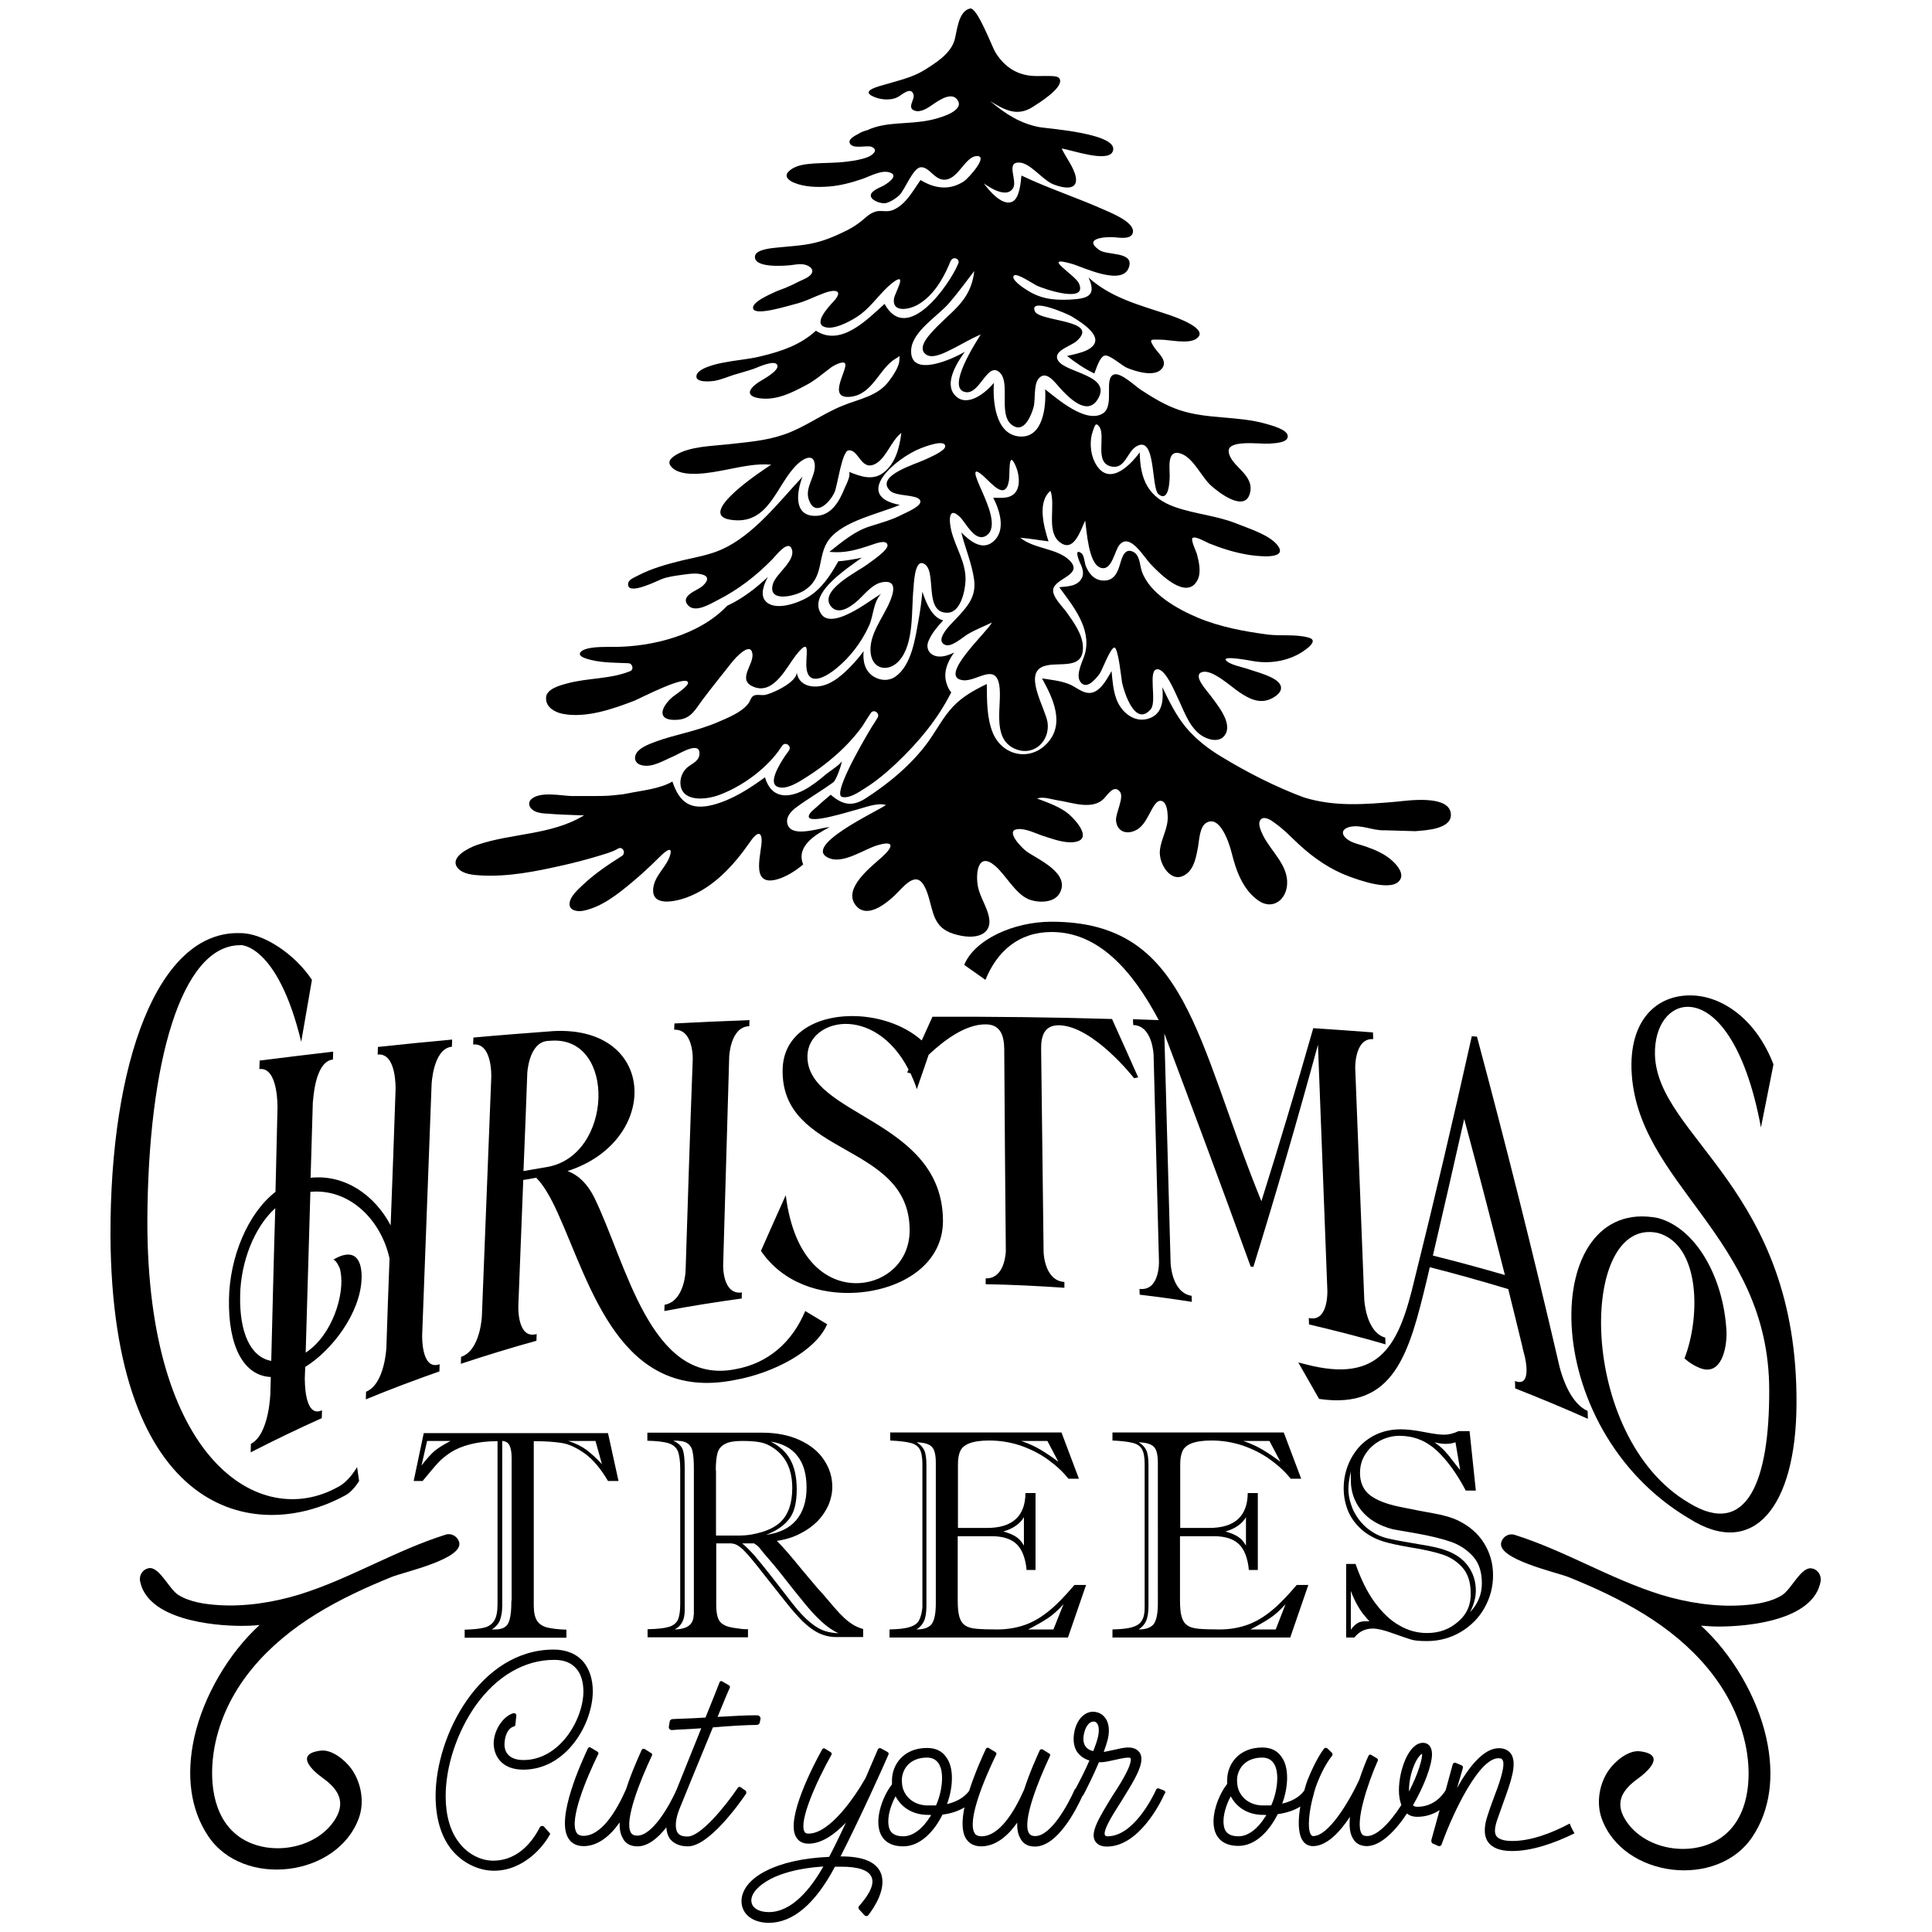
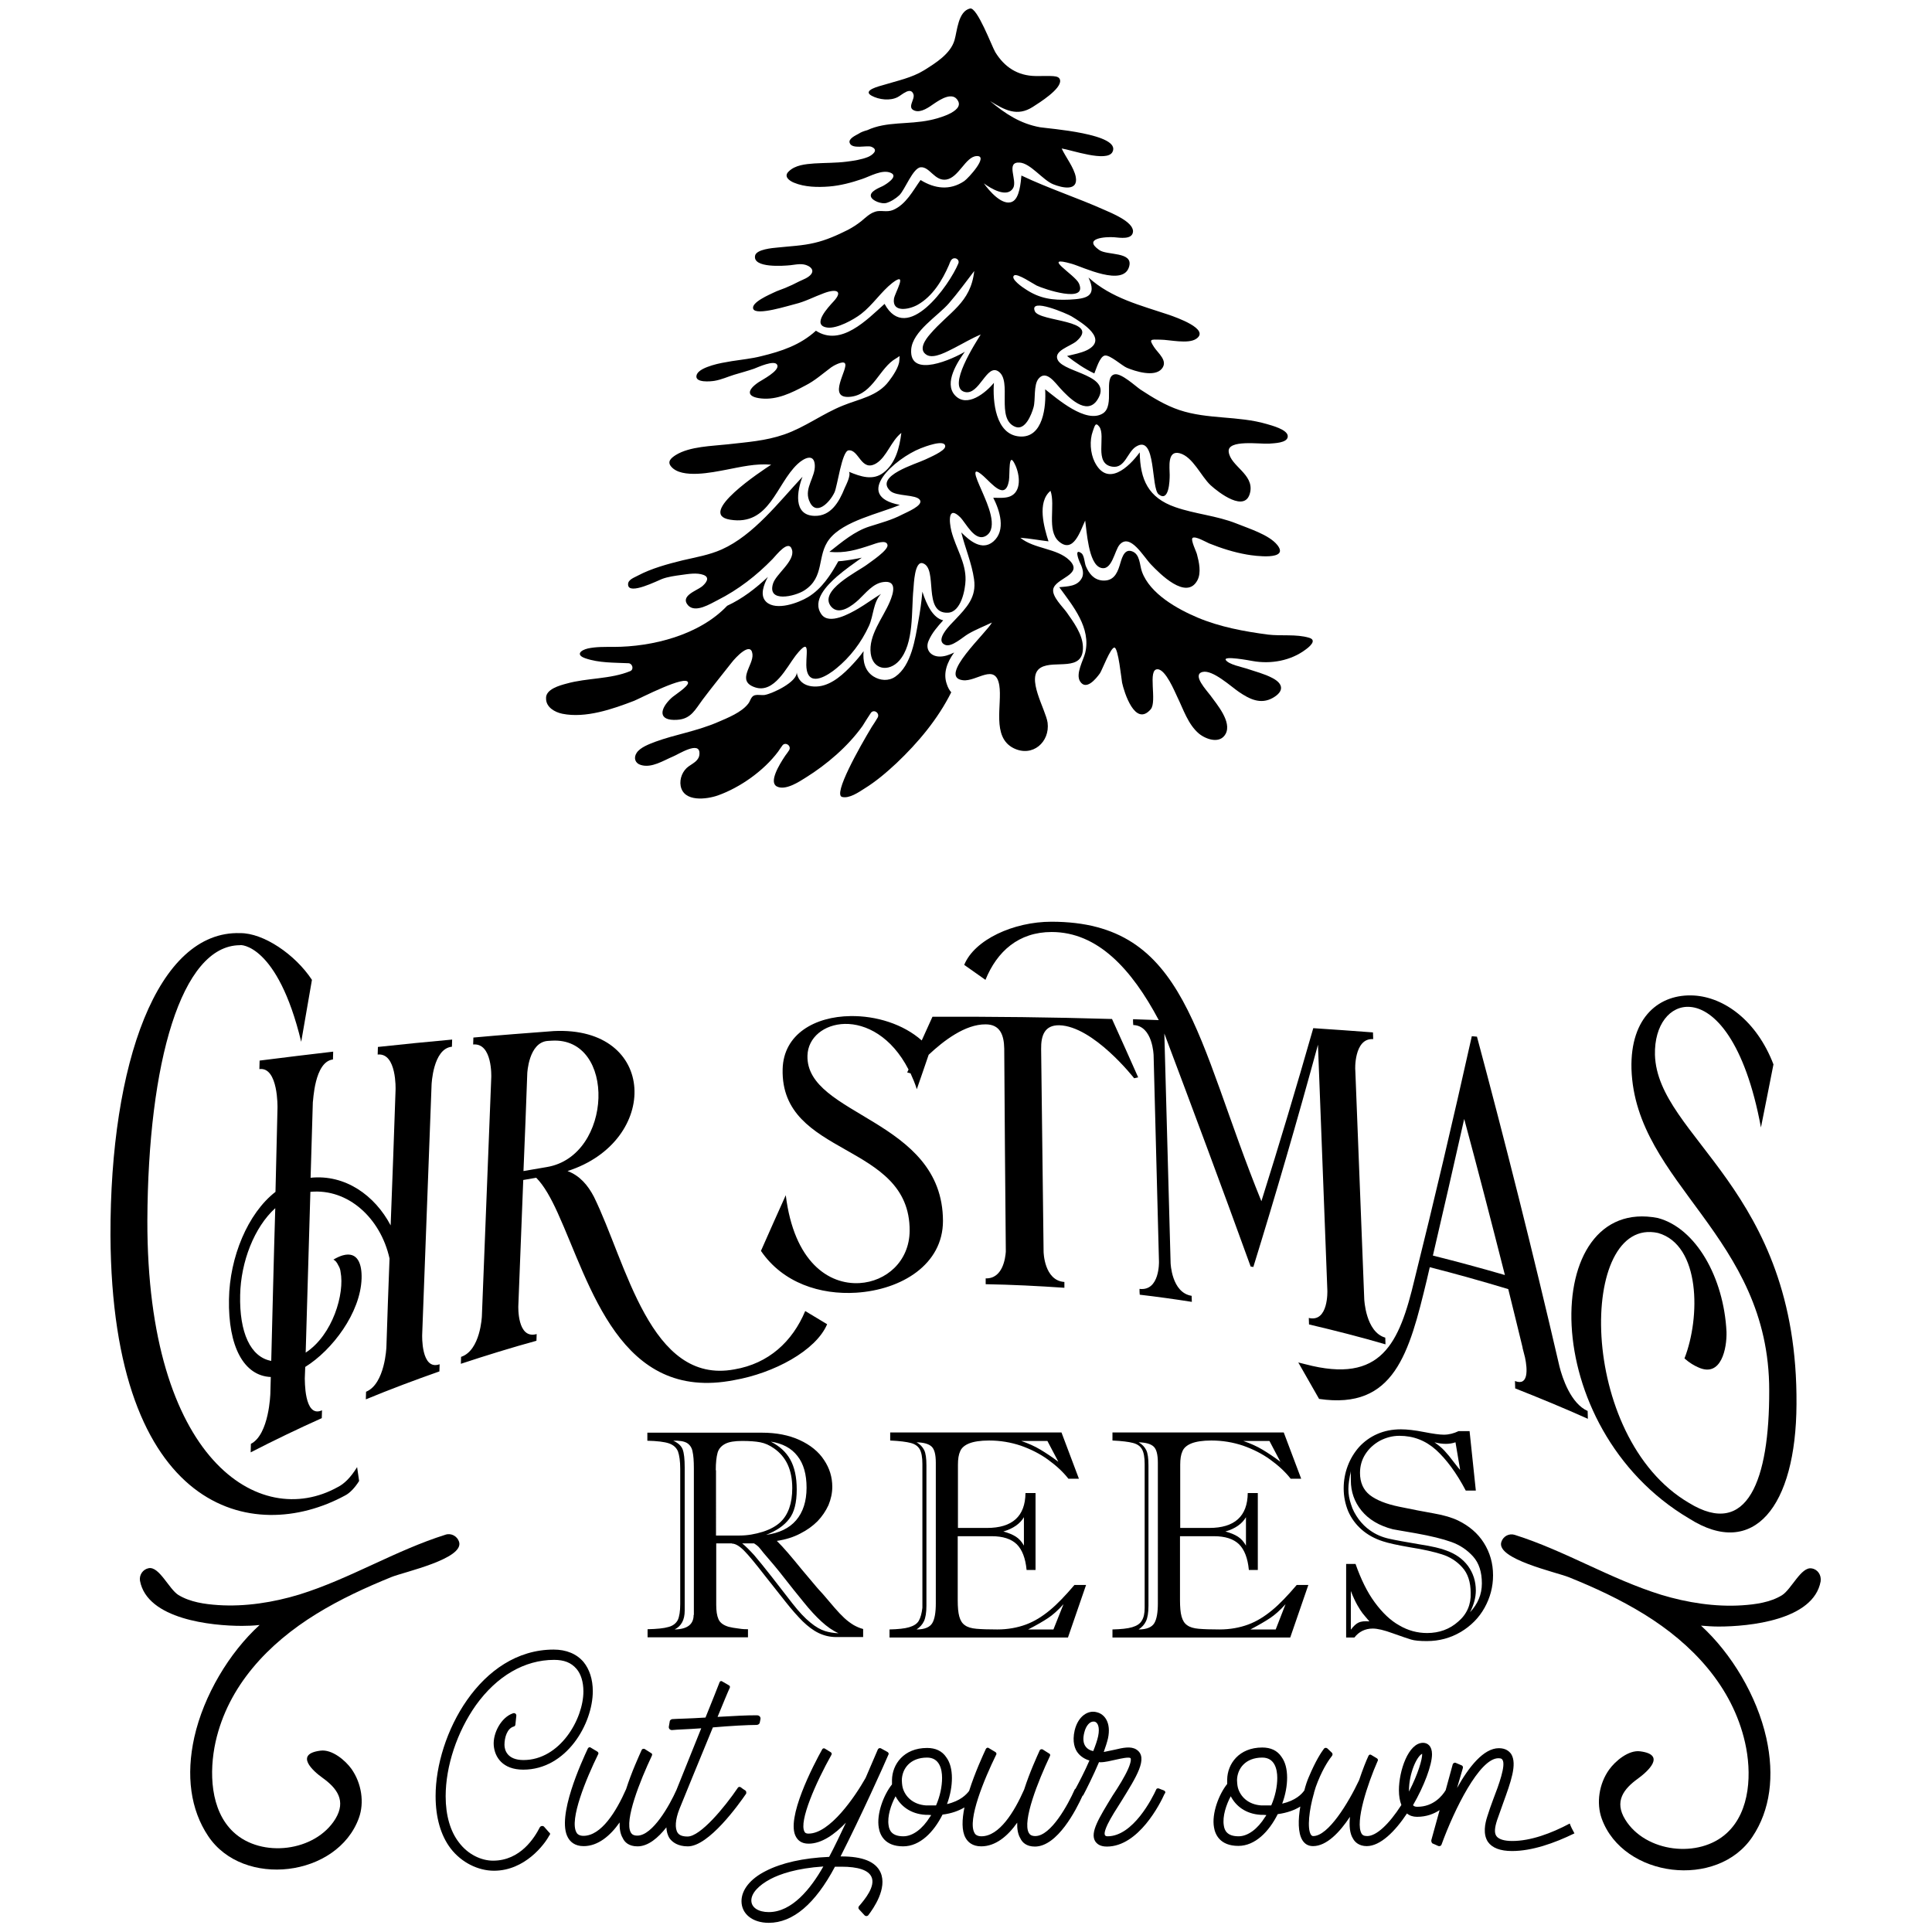
<svg xmlns="http://www.w3.org/2000/svg" version="1.1" id="Layer_1" x="0px" y="0px" viewBox="0 0 864 864" style="enable-background:new 0 0 864 864;" xml:space="preserve">
  <g>
    <path d="M154.3,668.8c2.2-1.1,4.5-3.6,6.3-6.5c-0.3-2.1-0.6-4.2-0.9-6.2c-2.9,4.7-5.8,7.5-8.6,8.9c-35.1,19.6-85.4-12.3-85.2-119.2   c0.3-70.7,15.2-123,41.4-123.1c0-0.3,16.8-0.7,27.4,43.2c1.6-9.3,3.2-18.5,4.8-27.7c-7.5-11.4-21.7-21-32.1-20.9   c-36.9-1.2-58.2,57.9-58,135.3C50.1,676.6,113.2,691.1,154.3,668.8z" />
    <path d="M148.9,473.8c0-1.2,0.1-2.3,0.1-3.5c-11,1.3-22,2.6-32.9,4c0,1.3-0.1,2.5-0.1,3.8c8.5-1.1,8.1,17.3,8.1,17.3   c-0.3,12.5-0.6,25.1-0.9,37.6c-12.4,9.6-20.5,29.2-20.8,48c-0.4,21.1,6.6,34.3,18.7,34.8c-0.1,2.5-0.1,4.9-0.2,7.4   c0,0-0.5,18.3-8.7,22.5c0,1.3-0.1,2.5-0.1,3.8c10.5-5.4,21.1-10.5,31.8-15.3c0-1.2,0.1-2.3,0.1-3.5c-8.2,3.7-7.6-14.2-7.7-14.2   c0.1-1.7,0.1-3.5,0.2-5.2c12.1-7.5,24.7-24.2,25.2-39.5c0.2-6.3-1.6-12.3-8.4-10.4c-1.1,0.3-2.7,1-4.2,1.9c0.9,0.4,1.6,1.3,2.2,2.6   c0.5,0.8,0.9,1.8,1,2.9c1.9,9.7-3.5,28.2-15.6,36.1c0.7-24,1.4-47.9,2.1-71.9c16.9-1.6,31.4,11.8,35.4,29.8   c-0.5,13.2-1,26.4-1.4,39.6c0,0-0.6,16.5-9.1,20c0,1.1-0.1,2.3-0.1,3.4c10.9-4.5,21.8-8.6,32.9-12.5c0-1.1,0.1-2.1,0.1-3.2   c-8.4,3-7.8-13.2-7.8-13.2c1.4-37.3,2.8-74.6,4.2-111.8c0,0,0.6-16.2,9.1-17c0-1.1,0.1-2.1,0.1-3.2c-11.1,1-22.1,2.1-33.2,3.3   c0,1.1-0.1,2.3-0.1,3.4c8.6-0.9,8,15.7,8,15.7c-0.7,20.2-1.4,40.5-2.2,60.7c-7.1-13.5-20.4-22.9-35.8-21.3   c0.3-11.3,0.7-22.5,1-33.8C140.1,492.7,140.5,474.8,148.9,473.8z M121.3,608.6c-9.3-1.7-14.3-12.7-13.9-29.5   c0.3-14.8,6.3-30.3,15.7-38.8C122.4,563.1,121.9,585.8,121.3,608.6z" />
    <path d="M328.3,617.2c17.8-3.1,36.6-13.2,41.6-25c-3.3-2-6.5-3.9-9.8-5.9c-5.7,13.6-16.3,23.5-31.7,26.1   c-37.7,7-48.2-47.5-62.8-77.2c-2.7-5.2-6.4-9.5-11.8-11.5c41.5-13.3,40.3-64.9-6.2-62.6c-12,0.9-23.9,1.8-35.9,2.9   c0,1-0.1,2.1-0.1,3.1c8.7-0.8,8.1,14.6,8.1,14.6c-1.4,35.6-2.8,71.2-4.2,106.9c0,0-0.6,15.3-9.3,18.2c0,1-0.1,2.1-0.1,3.1   c11.2-3.7,22.5-7.2,33.8-10.3c0-1,0.1-2,0.1-3c-8.8,2.5-8.2-12.5-8.2-12.6c0.7-18.8,1.5-37.5,2.2-56.3c1.9-0.3,3.9-0.7,5.8-1   c3.5,3.5,6.6,9.1,9.6,15.7C264.1,574.7,277.2,627.2,328.3,617.2z M244.6,521.9c-3.5,0.6-7,1.2-10.5,1.8c0.6-14.6,1.2-29.1,1.7-43.7   c0,0,0.6-13.9,9.2-14.5c0.6,0,1.2-0.1,1.7-0.1C275.7,463.6,274.2,516.9,244.6,521.9z" />
-     <path d="M306.6,568.3c0,0-0.4,13.6-9.4,15.2c0,0.9-0.1,1.8-0.1,2.8c11.5-2.2,23-4,34.6-5.6c0-0.9,0-1.8,0.1-2.7   c-8.8,1.2-8.4-12.2-8.4-12.2c0.9-31,1.8-62.1,2.7-93.1c0,0,0.4-13.5,9-13.8c0-0.9,0-1.8,0.1-2.7c-11.2,0.4-22.4,0.9-33.6,1.5   c0,0.9-0.1,1.8-0.1,2.8c8.7-0.4,8.3,13.2,8.3,13.2C308.6,505.3,307.6,536.8,306.6,568.3z" />
    <path d="M507.2,482.2c0.6-0.1,1.2-0.3,1.8-0.4c-3.9-8.8-7.8-17.5-11.7-26.1c-26.7-0.8-53.5-1.1-80.3-1c-1.6,3.5-3.2,7.1-4.8,10.6   c-8.2-7.3-20.4-11.1-31.9-10.9c-15.8,0.2-29.9,8-30.3,23.7c-1,39.6,57,32.4,56.8,72.3c-0.1,13.7-10.5,22.7-22.4,23.4   c-13.8,0.8-29.3-9.4-33-39.3c-3.7,8.2-7.4,16.5-11.1,24.9c9.8,14.4,26.6,19.7,42.6,18.7c20.3-1.3,38.8-12.6,38.8-32.1   c-0.1-45.7-61.3-46.8-60.6-73.9c0.2-8.2,7.5-14,16.7-14.2c9.4-0.2,20.9,5.6,28.5,20.4c-0.2,0.4-0.4,0.8-0.6,1.3   c0.5,0.1,1,0.3,1.5,0.4c1,2.2,2,4.5,2.8,7.1c1.8-5.1,3.5-10.2,5.3-15.4c6.6-6.2,16.3-13.7,25.5-13.6c6.4,0,8.2,4.7,8.3,10.9   c0.2,30,0.4,60.1,0.7,90.1c0,0,0,0.3,0,0.7c-0.2,2.7-1.3,12.1-9,11.9c0,0.9,0,1.7,0,2.6c11.8,0.2,23.5,0.8,35.2,1.6   c0-0.9,0-1.7,0-2.6c-9.1-0.6-9.3-13.5-9.3-13.5c-0.4-30.2-0.7-60.4-1.1-90.6c-0.1-6.2,1.6-10.8,8.1-10.7   C489,458.9,507.1,482.1,507.2,482.2z" />
    <path d="M614.1,464.7c0-1-0.1-2-0.1-3c-8.9-0.7-17.8-1.3-26.7-1.9c-7.6,26.6-15.3,52.3-23.2,77.4c-29.6-72.7-33-125-93.9-125   c-16.9,0-34.4,8-39,19.3c3.2,2.2,6.3,4.5,9.5,6.7c5.2-12.8,14.9-21.4,29.6-21.4c20.6,0,35.8,16.6,47.9,39.4   c-3.8-0.1-7.7-0.3-11.5-0.4c0,0.9,0,1.8,0.1,2.6c8.8,0.3,9.1,13.6,9.1,13.6c0.8,30.7,1.6,61.5,2.4,92.2c0,0,0.4,13.3-8.7,12.2   c0,0.9,0,1.8,0.1,2.6c7.8,0.9,15.6,2,23.3,3.2c0-0.9-0.1-1.8-0.1-2.7c-9-1.4-9.4-14.7-9.4-14.7c-0.9-34.2-1.9-68.4-2.8-102.6   c12.6,33.5,25.5,68,38.6,104.2c0.4,0.1,0.8,0.1,1.2,0.2c9.9-32,19.5-64.9,28.9-99.4c1.4,36.6,2.8,73.2,4.2,109.9   c0,0,0.6,14.4-8.3,12.3c0,1,0.1,1.9,0.1,2.9c11.5,2.7,22.9,5.6,34.2,8.9c0-1-0.1-2-0.1-3c-8.8-2.5-9.4-17.2-9.4-17.2   c-1.3-34.1-2.7-68.3-4-102.4C606,478.8,605.4,464.1,614.1,464.7z" />
    <path d="M583.8,610.1c-1-0.3-2.2-0.5-3.2-0.8c3.1,5.4,6.2,10.8,9.3,16.3c33.7,5,40.3-20.5,48.2-53.3c0.4-1.9,0.9-3.7,1.3-5.6   c11.8,3,23.5,6.3,35.1,9.8c2.1,8.6,4.3,17.3,6.4,26.1c0,0.1,0,0.1,0,0.2c0.2,0.7,0.6,2.4,1.1,4.3c1.1,5.2,1.6,12.9-4.5,10.5   c0,1.1,0.1,2.2,0.1,3.3c10.9,4.3,21.8,8.8,32.5,13.6c0-1.2-0.1-2.3-0.1-3.5c-7.5-3.3-11.3-14.7-12.6-19.9   c-12.1-52.2-24.5-101.2-36.9-147.5c-0.8-0.1-1.5-0.1-2.3-0.2c-8.5,38.1-17,74.2-25.6,108.7C625.8,600.7,617.9,619.1,583.8,610.1z    M654.8,500.4c6.1,22.6,12.1,45.8,18.2,69.8c-10.7-3.1-21.4-6-32.2-8.7C645.4,541.7,650.1,521.4,654.8,500.4z" />
    <path d="M755.4,679.1c28.8,18.3,47.8-5.3,48-51.1c0.7-96.5-62.2-119.3-63.3-156.3c-0.3-13.5,6.8-22.1,15.7-21.4   c10.9,0.8,24.6,15.6,31.7,53.9c1.9-9.3,3.7-18.7,5.6-28.2c-7.6-19.8-22.2-30-35.5-30.8c-15.3-0.9-28.6,9.4-28,32.8   c1.7,51.5,61.7,74.6,61.6,143.9c0.1,39.9-9.7,66.3-35.9,50.2c-50.2-29.4-49.5-128.6-13.8-120.7c19,5.4,19,37.7,11.8,56.1   c2.4,2.1,4.4,3.2,6.2,4c10.3,4.7,12.8-8.6,12.6-15.9c-1.2-24.3-13.7-46.4-30.7-50.9C688.6,534.4,686.7,638.5,755.4,679.1z" />
    <path d="M245.5,819.4l-2.2-2.5c-0.5-0.5-1.5-0.4-1.9,0.3c-2.3,4.5-8.6,14.9-20.9,14.9c-5.2,0-11.2-2.7-15.3-8.2   c-3.8-4.9-5.9-12-5.9-20.6c0-13.5,5.1-28.8,13.5-40.7c9.4-13.1,21.8-20.3,35-20.3c4.4,0,7.6,1.2,10,4c2,2.3,3.1,5.9,3.1,10.1   c0,12.4-10.5,30.7-26.8,30.7c-7.2,0-8.5-4.4-8.5-6.8c0-3.3,1.2-7.4,4.2-8.2c0.4-0.1,0.7-0.5,0.7-1l0.4-3.8c0.1-0.8-0.7-1.4-1.5-1.1   c-5.3,1.8-9,8.9-8.6,14.3c0.4,5.3,4,10.9,13.2,10.9c19.3,0,31.1-20.5,31.1-35.1c0-5.3-1.5-9.8-4.1-13c-3.1-3.7-7.8-5.6-13.4-5.6   c-32.8,0-52.8,38.2-52.8,65.5c0,9.6,2.3,17.6,6.7,23.4c4.9,6.4,12.4,10,19.4,10c13.9,0,22.7-11.9,24.7-15.7   C246.2,820.3,246.1,819.8,245.5,819.4z" />
    <path d="M333.3,800.7c-0.7-0.4-1.5-1-2-1.4c-0.4-0.3-1.1-0.3-1.4,0.3c-5.9,8.7-16.7,21.7-22.4,21.7c-2.2,0-3.6-0.5-4.4-1.6   c-1.4-2-1.1-6,0.7-10.6c1.5-3.7,9-22.1,15-36.6c8.1-0.7,15.8-1.1,19.5-1.1c0.7,0,1.4-0.4,1.5-1.2l0.3-1.5c0.1-0.8-0.5-1.6-1.5-1.6   c-3.7-0.1-10.6,0.3-17.7,0.7c2.6-6.3,4.6-11.2,5.5-13.1c0.1-0.4,0-0.8-0.4-1l-3.1-1.8c-0.4-0.3-1,0-1.1,0.4   c-0.8,2.2-3.3,8.3-6.3,15.8c-7.8,0.5-12.2,0.5-14.9,0.7c-0.5,0.1-1.1,0.5-1.1,1.1l-0.4,2.3c-0.1,0.8,0.5,1.5,1.4,1.5   c2.9-0.3,6.3-0.3,13.1-0.8c-3.9,9.7-8.3,20.6-11.1,27.6c-3,6.7-10.6,20.4-17.5,20.4c-1.8,0-2.5-0.7-2.9-1.4   c-3-5.3,4.2-23.3,9.4-34.3c0.3-0.5,0.1-1.1-0.3-1.2l-3-1.9c-0.4-0.1-1,0-1.2,0.4c-1.2,2.7-4.5,9.8-7,17.6   c-4.4,10-11.1,20.9-19.1,20.9c-2,0-2.9-1-3.1-1.5c-3.3-5.7,4.4-24.2,9.7-35c0.3-0.4,0-1-0.4-1.2l-3-1.8c-0.4-0.3-1,0-1.2,0.4   c-2.6,5.6-14.2,30.6-8.9,39.9c1,1.8,3,3.8,7,3.8c6.4,0,11.9-4.6,16.1-10.6c-0.1,2.7,0.3,5.2,1.4,7c0.8,1.8,2.7,3.7,6.6,3.7   c4.8,0,9.3-3.9,12.9-8.5c0.1,1.8,0.5,3.5,1.5,5c1.2,1.6,3.6,3.5,8.1,3.5c9.4,0,22.8-18.8,26.1-23.6   C333.8,801.5,333.7,800.9,333.3,800.7z" />
    <path d="M376.3,830.2c-0.1,0-0.3,0-0.4,0c9.1-17.9,19.5-41,21.4-45.5c0.3-0.4,0-1-0.4-1.2l-2.9-1.6c-0.5-0.3-1.1-0.1-1.4,0.4   c-0.8,1.9-2.9,6.7-5.5,12.8c-4.8,8.5-16,24.9-25.5,24.9c-1.4,0-1.6-0.5-1.8-0.8c-2.7-4.6,5.3-22.5,12-34.4c0.3-0.4,0.1-1-0.3-1.2   l-2.6-1.6c-0.4-0.3-1-0.1-1.2,0.3c-3.8,6.8-16.5,31.1-11.7,39.2c0.8,1.4,2.3,3,5.6,3c5.9,0,11.7-4.2,16.7-9.4   c-2.5,5.3-5,10.6-7.5,15.3c-11.6,0.5-21.3,2.7-28.3,6.3c-7,3.5-10.9,8.5-10.9,13.5c0,5.7,4.9,9.7,12.2,9.7   c10.8,0,20.8-8.5,29.6-25.1c1,0,1.9,0,2.9,0c7.4,0,12,1.5,13.4,4.5c2,4.2-3,10.2-5.6,13.2c-0.3,0.4-0.3,1,0.1,1.4l2.5,2.7   c0.4,0.4,1.2,0.4,1.6-0.1c2.3-3,8.6-12,5.5-19.1C391.6,832.5,385.7,830.2,376.3,830.2z M343.8,855.1c-4.6,0-7.8-2-7.8-5.2   c0-3.3,3.3-6.8,8.6-9.6c4.2-2.2,11.6-4.8,23.6-5.6C362.6,844.6,354.2,855.1,343.8,855.1z" />
    <path d="M520.7,800.8l-2.5-1c-0.4-0.1-1,0-1.1,0.4c-1.8,4-10.4,21-21.8,21c-1.6,0-1.9-1.2,0-5.3c1.5-3.1,4-7,6.3-10.6   c6.4-10.4,12.2-19.3,6.6-22.9c-2.5-1.6-6-0.8-9.8,0.1c-1.6,0.3-3.3,0.7-4.8,1c0.8-2.2,1.5-4.4,1.9-6.1c1.5-7-1.5-10.9-5.1-11.7   c-3.7-1-8.2,1.6-9.8,8.1c-1.2,5.2,0.1,8.5,1.5,10.2c1.2,1.5,3,2.7,5.1,3.3c-2.1,4.9-4.8,10-6.2,12.6c-0.1,0.1-0.3,0.2-0.4,0.4   c-2.9,6.6-10.6,20.8-17.6,20.8c-1.8,0-2.5-0.7-2.9-1.4c-3-5.3,4.2-23.3,9.4-34.3c0.3-0.5,0.1-1.1-0.3-1.2l-3-1.9   c-0.4-0.1-1,0-1.2,0.4c-1.2,2.7-4.5,9.8-7,17.6c-4.4,10-11.1,20.9-19.1,20.9c-2.1,0-2.9-1-3.1-1.5c-3.3-5.7,4.4-24.2,9.7-35   c0.3-0.4,0-1-0.4-1.2l-3-1.8c-0.4-0.3-1,0-1.2,0.4c-1.3,2.8-4.9,10.6-7.5,18.8c-1.2,1.6-3.9,4.5-9.9,5.9c1.5-4,2.2-8.1,2.2-11.6   c0-3.8-0.8-7-2.5-9.3c-1.9-2.9-4.9-4.2-8.6-4.2c-10.5,0-15.6,7.4-15.7,14.3c0,0.7,0,1.4,0,2c-3.7,4.6-7,13.2-5.9,19.4   c0.5,3.1,2.6,8.3,10.9,8.3c7.5,0,13.7-6.4,17.6-14.2c4.2-0.5,7.4-1.8,9.8-3.2c-1.1,5.4-1.3,10.4,0.5,13.6c1,1.8,3,3.8,7,3.8   c6.4,0,11.9-4.6,16.1-10.6c-0.1,2.7,0.3,5.2,1.4,7c0.8,1.8,2.7,3.7,6.5,3.7c10.1,0,18.5-16.5,21.3-22.7c0.1-0.1,0.2-0.1,0.3-0.2   c1.4-2.6,4.6-9,7.1-14.9c0.1,0.1,0.4,0.1,0.5,0.1c2.3,0,4.8-0.7,7.2-1.2c2.2-0.5,5.5-1.2,6.3-0.7c0.3,0.1,0.5,1.5-1,4.9   c-1.5,3.4-4.2,7.8-7,12c-6.1,10-10,16.3-7.8,20.2c0.7,1.1,2,2.5,5.3,2.5c14.2,0,23.9-19.3,25.8-23.6   C521.4,801.6,521.1,801.1,520.7,800.8z M415.9,812.5c-3.4,5.5-7.8,8.7-11.9,8.7c-5.2,0-6.3-2.7-6.6-4.8c-0.7-4.1,1.1-9.4,3.1-13.1   c2.3,4.4,6.7,7.9,13.4,8.3c0.8,0,1.6,0,2.5,0.1C416.3,812,416.1,812.3,415.9,812.5z M418.6,807.4c-1.4,0-2.7,0-4.4,0   c-6-0.4-9.4-4-10.5-7.9c-0.3-1.1-0.4-2.9-0.4-3.4c0.1-5.1,3.7-10.1,11.3-10.1c5.5,0,6.7,5.1,6.7,9.1   C421.3,798.9,420.4,803.3,418.6,807.4z M491.1,776.4c-0.4,1.9-1.2,4.2-2.2,6.7c-1.5-0.3-2.6-1-3.3-1.9c-1.2-1.5-1.4-3.7-0.7-6.4   c0.8-3.3,2.6-4.9,4-4.9c0.3,0,0.4,0,0.5,0C491,770.2,491.9,772.5,491.1,776.4z" />
    <path d="M676.3,823.3c-3.7,0-6.1-0.8-7.1-2.2c-1-1.4-0.8-3.7,0.3-7.1c0.8-2.3,1.8-5,2.7-7.6c3.4-9.4,6.4-17.5,3.6-22   c-0.8-1.1-2.3-2.6-5.5-2.6c-6.8,0-13.4,8.3-18.7,17.8l2.6-8.9c0.1-0.4,0-1-0.5-1.2l-2.6-1.1c-0.5-0.3-1.1,0-1.4,0.5l-3.2,11.7   c-1.5,2.5-5.5,7.4-12.6,7.4c-0.8,0-1.5-0.1-2-0.7c5-8.6,8.5-18,8.5-22.8c0-3.7-2-5.1-4-5.1c-6.6,0-10.8,12.6-10.8,21.2   c0,2.6,0.4,4.8,1.1,6.6c-5.6,8.7-11.2,13.9-15.3,13.9c-1.5,0-2.2-0.5-2.5-1.1c-3-5.1,2.7-22.3,7.2-32.5c0.3-0.4,0-1-0.4-1.2   l-2.5-1.5c-0.4-0.3-1-0.1-1.2,0.4c-1,2.1-2.6,6.1-4.2,10.9c-4.8,10.2-13.8,25-20.5,25c-0.4,0-0.7-0.1-1.1-0.7   c-1.7-2.8-0.7-11.1,1.3-18.1c0-0.1,0.1-0.1,0.1-0.2c0.1-0.1,0-0.2,0-0.3c0.5-1.8,1.1-3.6,1.7-5c2.7-6.7,5.3-10.2,6.4-11.6   c0.3-0.4,0.3-1-0.1-1.4l-2-1.9c-0.5-0.4-1.2-0.3-1.5,0.1c-1.2,1.6-3.7,5.3-6.8,12.7c-0.7,1.6-1.4,3.6-2,6c-1.2,1.7-3.9,4.5-9.9,5.9   c1.5-4,2.2-8.1,2.2-11.6c0-3.8-0.8-7-2.5-9.3c-1.9-2.9-4.9-4.2-8.6-4.2c-10.5,0-15.6,7.4-15.7,14.3c0,0.7,0,1.4,0,2   c-3.7,4.6-7,13.2-5.9,19.4c0.5,3.1,2.6,8.3,10.9,8.3c7.5,0,13.7-6.4,17.6-14.2c4.4-0.6,7.7-1.9,10.1-3.4c-1,5.8-1.1,11.7,0.9,15   c1.1,1.8,2.7,2.7,4.8,2.7c6.1,0,12-6.3,16.5-13.1c-0.4,4-0.1,7.5,1.4,9.8c0.8,1.5,2.7,3.3,6.1,3.3c6.1,0,12.7-6.6,18-14.6   c1.2,1,2.7,1.5,4.5,1.5c4.2,0,7.5-1.3,10.1-3l-3.7,13.4c-0.1,0.5,0.1,1.2,0.5,1.5c0.8,0.3,1.8,0.8,2.5,1.1c0.7,0.3,1.4,0,1.6-0.7   c5.6-15.4,16.9-38.5,25.4-38.5c1.4,0,1.6,0.4,1.8,0.7c1.6,2.3-1.6,11.2-4.1,17.6c-1,2.6-1.9,5.3-2.7,7.8c-1,3.1-2,7.8,0.3,11.3   c1.9,2.7,5.5,4.1,10.8,4.1c8.9,0,18.9-3.5,27.9-7.9c-0.8-1.5-1.6-2.9-2.1-4.4C693.7,819.9,684.5,823.3,676.3,823.3z M565.8,812.5   c-3.4,5.5-7.8,8.7-11.9,8.7c-5.2,0-6.3-2.7-6.6-4.8c-0.7-4.1,1.1-9.4,3.1-13.1c2.3,4.4,6.7,7.9,13.4,8.3c0.8,0,1.6,0,2.5,0.1   C566.2,812,566,812.3,565.8,812.5z M568.5,807.4c-1.4,0-2.7,0-4.4,0c-6-0.4-9.4-4-10.5-7.9c-0.3-1.1-0.4-2.9-0.4-3.4   c0.1-5.1,3.7-10.1,11.3-10.1c5.5,0,6.7,5.1,6.7,9.1C571.2,798.9,570.3,803.3,568.5,807.4z M630.1,800.7c0-7.6,3.5-15.3,5.9-16.4   c0.1,2.3-1.8,9-5.9,16.9C630.1,801.1,630.1,800.8,630.1,800.7z" />
-     <path d="M251.2,645.3c3.2,0.5,6.6,2.1,10.3,4.7c3.6,2.6,7.1,6.7,10.4,12.3h4.7l-4.7-21.4h-82.4l-4.5,21.4h4c3-3.6,5.2-6.3,6.8-8   c1.5-1.7,3.5-3.3,5.8-4.8c2.3-1.5,5.2-2.7,8.7-3.6c3.5-0.9,7.5-1.4,12.2-1.4v72.9c0,3.4-0.5,5.8-1.5,7.4c-1,1.6-2.5,2.6-4.5,3.1   s-4.9,0.8-8.7,0.9v3.6h45.5v-3.6c-3.7-0.1-6.6-0.5-8.7-1c-2.1-0.6-3.6-1.6-4.5-3.1c-0.9-1.5-1.4-3.7-1.4-6.5v-73.7   C243.8,644.5,248,644.8,251.2,645.3z M266.3,644.4l2.9,10.4c-2.4-2.6-4.7-4.7-6.9-6.4c-2.2-1.6-5-3-8.2-4H266.3z M194.3,648.9   c-1.6,1.4-3.6,3.6-5.8,6.5l2.5-11h10.5C198.4,646,196,647.5,194.3,648.9z M228.7,715.8c0,4.6-0.4,7.9-1.3,9.9c-0.9,2-2.9,3-6,3   h-1.4c1.8-1.2,3-2.6,3.6-4.2c0.6-1.6,1-3.7,1-6.4v-73.7c1.6,0.1,2.7,0.8,3.3,2.1c0.6,1.3,0.9,3.1,0.9,5.6V715.8z" />
    <path d="M327.3,690.3c1.5,0,3.3,1,5.4,3.1c2.1,2.1,5.2,5.9,9.4,11.3l9.1,11.5c2.9,3.7,5.5,6.6,7.8,8.9c2.3,2.2,4.6,4,7.1,5.2   c2.5,1.2,5.1,1.8,7.8,1.8H386v-3.6c-1.5-0.4-2.9-1-4.3-1.8c-1.3-0.8-2.7-1.8-4.1-3.1c-1.4-1.3-2.8-2.8-4.2-4.4   c-1.4-1.6-3.2-3.7-5.3-6.2c-0.8-0.9-1.5-1.7-2-2.2c-0.5-0.6-1-1.1-1.3-1.5l-6.4-7.6c-4.4-5.4-8-9.7-11-12.6c4-0.6,7.5-1.7,10.5-3.3   c3-1.5,5.6-3.4,7.7-5.5c2.1-2.2,3.7-4.6,4.9-7.2c1.1-2.7,1.7-5.4,1.7-8.2c0-4.3-1.2-8.3-3.7-12c-2.4-3.7-6.1-6.7-10.9-8.9   s-10.4-3.3-16.9-3.3h-51.2v3.6c4.4,0.1,7.7,0.5,9.7,1.2c2,0.7,3.3,1.9,4,3.6c0.6,1.7,1,4.3,1,7.7v60.6c0,3.2-0.4,5.6-1.1,7.1   c-0.8,1.5-2.2,2.6-4.2,3.1c-2,0.6-5.1,0.9-9.3,1v3.6h44.9v-3.6c-0.9,0-2.3,0-4.1-0.3c-1.8-0.2-3.4-0.5-4.6-0.8   c-2.3-0.7-3.8-1.8-4.5-3.4c-0.7-1.6-1-3.7-1-6.4v-27.5H327.3z M350.6,705.5c3,3.8,5.9,7.5,8.8,11c2.8,3.5,5.5,6.4,7.9,8.6   c2.5,2.3,5,4.1,7.7,5.3c-2.2-0.1-4.2-0.4-6.1-1c-1.9-0.6-4.1-1.8-6.5-3.8c-2.5-2-5.1-4.8-8-8.5c-3.2-4.1-6.3-8.1-9.4-12.1   c-3.1-4-5.7-7.1-7.7-9.5c-2.1-2.3-3.9-4.1-5.4-5.3h5.3c1.1,0.7,2,1.4,2.6,2.2s1.2,1.4,1.6,2C344.5,698,347.6,701.6,350.6,705.5z    M356.6,651.1c2.8,3.5,4.1,8.3,4.1,14.2c0,6.1-1.6,11-4.7,14.6c-3.1,3.6-7.6,5.7-13.4,6.5c4.6-1.8,8-4.1,10.3-7.1   c2.3-2.9,3.4-7.3,3.4-13.2c0-5.6-1-10-2.9-13.4c-1.9-3.4-4.8-6-8.7-8C349.9,645.5,353.9,647.6,356.6,651.1z M320.1,657.5   c0-3.4,0.3-6,0.8-7.8c0.5-1.8,1.7-3.1,3.4-4c1.7-0.9,4.2-1.3,7.6-1.3c3.3,0,6,0.2,8.1,0.6c2.1,0.4,4.1,1.3,6.1,2.7   c5.5,3.8,8.2,9.7,8.2,17.8c0,6.8-1.8,11.9-5.3,15.2c-1.8,1.7-4.4,3.2-7.8,4.3c-3.5,1.1-7,1.7-10.5,1.7h-10.5V657.5z M310.2,722.2   c0,4.2-2.8,6.4-8.5,6.5c3-1.5,4.5-4.3,4.5-8.4v-64c0-3.8-0.3-6.5-0.9-8.1c-0.6-1.6-2-2.9-4.2-3.9c2.7-0.1,4.7,0.2,6.1,1   c1.3,0.8,2.2,2.1,2.5,3.8c0.4,1.7,0.6,4.2,0.6,7.6V722.2z" />
    <path d="M410.9,724.8c-0.8,1.4-2.3,2.3-4.3,2.9c-2,0.6-4.9,0.9-8.8,1v3.6h79.8l8.1-23.5h-5.2c-4,4.7-7.6,8.5-11,11.3   c-3.4,2.8-6.9,5-10.7,6.4c-3.8,1.4-8.1,2.2-12.8,2.2c-3.9,0-7-0.1-9.3-0.3c-2.3-0.2-4-0.7-5.2-1.6c-1.2-0.8-2-2.1-2.5-3.9   c-0.5-1.8-0.7-4.2-0.7-7.4V687h15.2c5,0,8.7,1.2,11.2,3.6c2.4,2.4,3.9,6.2,4.4,11.5h4v-34.4h-4.5c-0.1,10.4-5.9,15.6-17.2,15.6h-13   v-28.3c0-2.5,0.3-4.5,1-6c0.6-1.5,2-2.7,4-3.5c2-0.8,5-1.3,8.9-1.3c5,0,9.7,0.8,14.2,2.3c4.5,1.6,8.5,3.6,12.1,6.2   c3.6,2.6,6.7,5.4,9.2,8.6h4.7l-7.8-20.7h-76.6v3.6c4.3,0.2,7.3,0.6,9.2,1.1c1.9,0.5,3.2,1.4,4,2.8c0.8,1.4,1.2,3.6,1.2,6.6V719   C412.2,721.5,411.7,723.4,410.9,724.8z M468.7,723.6c2.1-1.4,4.4-3.4,6.9-6.2l-4.5,11.3h-11.3C463.7,726.7,466.6,725,468.7,723.6z    M457.9,678.5v12.7c-1-1.8-2.2-3.1-3.6-4c-1.4-0.9-3.3-1.7-5.6-2.3C453.1,683.6,456.2,681.4,457.9,678.5z M468.4,644.4l4.9,9.3   c-2.8-2.1-5.5-3.9-8-5.4c-2.5-1.5-5.4-2.8-8.6-3.9H468.4z M413.3,648.5c-0.7-1.4-1.8-2.6-3.4-3.5c3.2,0.1,5.4,0.7,6.7,1.9   c1.3,1.2,1.9,3.6,1.9,7.3V717c0,4.1-0.5,7.1-1.6,8.9c-1.1,1.8-3.4,2.8-7,2.8c1.5-1,2.6-2.2,3.3-3.7c0.7-1.5,1.1-3.8,1.1-6.9v-62.7   C414.3,652.2,414,649.9,413.3,648.5z" />
    <path d="M585.1,708.8h-5.2c-4,4.7-7.6,8.5-11,11.3c-3.4,2.8-6.9,5-10.7,6.4c-3.8,1.4-8.1,2.2-12.8,2.2c-3.9,0-7-0.1-9.3-0.3   c-2.3-0.2-4-0.7-5.2-1.6c-1.2-0.8-2-2.1-2.5-3.9c-0.5-1.8-0.7-4.2-0.7-7.4V687h15.2c5,0,8.7,1.2,11.2,3.6c2.4,2.4,3.9,6.2,4.4,11.5   h4v-34.4H558c-0.1,10.4-5.9,15.6-17.2,15.6h-13v-28.3c0-2.5,0.3-4.5,1-6c0.6-1.5,2-2.7,4-3.5c2-0.8,5-1.3,8.9-1.3   c5,0,9.7,0.8,14.2,2.3c4.5,1.6,8.5,3.6,12.1,6.2c3.6,2.6,6.7,5.4,9.2,8.6h4.7l-7.8-20.7h-76.6v3.6c4.3,0.2,7.3,0.6,9.2,1.1   c1.9,0.5,3.2,1.4,4,2.8c0.8,1.4,1.2,3.6,1.2,6.6V719c0,2.5-0.4,4.4-1.3,5.8c-0.8,1.4-2.3,2.3-4.3,2.9c-2,0.6-4.9,0.9-8.8,1v3.6H577   L585.1,708.8z M557.2,678.5v12.7c-1-1.8-2.2-3.1-3.6-4c-1.4-0.9-3.3-1.7-5.6-2.3C552.5,683.6,555.5,681.4,557.2,678.5z    M567.7,644.4l4.9,9.3c-2.8-2.1-5.5-3.9-8-5.4c-2.5-1.5-5.4-2.8-8.6-3.9H567.7z M517.8,717c0,4.1-0.5,7.1-1.6,8.9   c-1.1,1.8-3.4,2.8-7,2.8c1.5-1,2.6-2.2,3.3-3.7c0.7-1.5,1.1-3.8,1.1-6.9v-62.7c0-3.2-0.3-5.5-1-6.9c-0.7-1.4-1.8-2.6-3.4-3.5   c3.2,0.1,5.4,0.7,6.7,1.9c1.3,1.2,1.9,3.6,1.9,7.3V717z M570.5,728.7h-11.3c3.8-2,6.7-3.7,8.8-5.1c2.1-1.4,4.4-3.4,6.9-6.2   L570.5,728.7z" />
    <path d="M652.1,725.2c-3.8,3.4-8.5,5.1-13.9,5.1c-4.3,0-8.5-1.1-12.4-3.4c-4-2.2-7.6-5.7-11-10.3c-3.4-4.6-6.2-10.4-8.6-17.2H602   v32.9h3.7c2-2.6,4.8-4,8.2-4c2.1,0,5.1,0.7,8.9,2.1c3.9,1.4,6.6,2.3,8.2,2.8s4,0.7,7.1,0.7c5.6,0,10.6-1.4,15.2-4.1   c4.5-2.7,8.1-6.3,10.6-10.8c2.5-4.5,3.8-9.3,3.8-14.5c0-5.4-1.4-10.2-4.1-14.5c-2.7-4.3-6.6-7.6-11.5-10c-2.7-1.3-6.3-2.4-10.9-3.2   c-4.6-0.8-9.7-1.8-15.5-3c-5.8-1.2-10.1-2.9-13.1-5.2c-2.9-2.3-4.4-5.6-4.4-9.9c0-3.1,0.8-5.9,2.4-8.4c1.6-2.5,3.8-4.5,6.5-6   c2.7-1.4,5.6-2.2,8.7-2.2c6.3,0,11.7,2.1,16.4,6.3c4.6,4.2,9.1,10.2,13.3,18.2h4.5l-2.8-26.6h-4.9c-2.1,1-4.3,1.6-6.6,1.6   c-1.9,0-4.8-0.4-8.9-1.2c-4.1-0.8-7.5-1.2-10.3-1.2c-3.9,0-7.4,0.7-10.6,2.1c-3.2,1.4-5.9,3.4-8.1,5.8c-2.2,2.5-3.9,5.3-5.1,8.5   c-1.2,3.2-1.8,6.5-1.8,10c0,3.6,0.7,7,2,10.2c1.4,3.2,3.4,5.9,6,8.2c2.6,2.3,5.8,4.1,9.6,5.3c2.4,0.8,6.5,1.7,12.3,2.7   c5.8,0.9,10.5,2,14,3.1c3.5,1.1,6.6,3,9.1,5.8c2.5,2.7,3.8,6.6,3.8,11.5C657.9,717.5,656,721.9,652.1,725.2z M607.6,725.6   c-1.1,0.5-2.2,1.5-3.5,3.2v-17.3c1,2.6,2,4.7,2.9,6.3c0.9,1.6,1.7,2.8,2.3,3.6c0.6,0.8,1.7,2,3.1,3.7   C610.3,724.9,608.7,725.1,607.6,725.6z M646.6,645.7c1.4,0,2.9-0.2,4.3-0.7l2.1,12.4c-0.5-0.5-1.4-1.7-2.9-3.6   c-1.4-1.9-2.8-3.6-4.1-5c-1.3-1.4-2.8-2.6-4.5-3.8C643.4,645.5,645,645.7,646.6,645.7z M660,711.3c0-4.2-1.2-7.8-3.5-11   c-2.3-3.1-5.5-5.4-9.7-6.9c-2.2-0.9-6.3-1.9-12.2-2.8c-5.9-1-10.4-1.8-13.5-2.5c-3.1-0.7-5.9-1.9-8.4-3.7c-1.9-1.3-3.6-3-5.1-5   c-1.5-2.1-2.7-4.2-3.4-6.6c-0.8-2.3-1.2-4.6-1.2-6.9c0-2,0.4-4.7,1.1-8c0,0.5-0.1,1.1,0,1.7c0,0.7,0,1.5,0,2.4   c0,5.1,1.6,9.7,4.8,13.6c3.2,3.9,7.8,6.7,14,8.3c0.2,0,3.6,0.7,10.3,1.8c6.7,1.2,12,2.5,15.9,3.9c3.9,1.4,7.1,3.6,9.7,6.5   c2.6,2.9,3.9,6.9,3.9,12c0,4.9-1.8,9.2-5.3,12.9C659.1,717.7,660,714.4,660,711.3z" />
    <path d="M389.9,325c-5.6,9.3-17.5,30.4-13.3,31.4c3.2,0.8,7.4-2.1,9.9-3.7c5.2-3.2,9.9-7.2,14.4-11.4c9.7-9.2,18.5-19.7,24.5-31.7   c-0.8-0.9-1.5-2.1-2-3.7c-1.7-4.8,0.1-9.7,3.3-14.1c-2.2,1.1-4.5,1.9-6.7,1.8c-3.9-0.1-6.4-3.3-4.7-7.1c1.5-3.5,4-6.3,6.5-9.1   c-4.5-1-7.4-6.8-9.3-12.8c-0.4,4.4-1,8.8-1.8,13.1c-1.4,7.9-3.1,19.9-10.3,24.9c-3,2.1-6.8,1.8-9.8-0.1c-3.9-2.5-4.8-6.9-4.4-11.3   c-1.5,2.1-3.2,4.1-4.9,5.9c-3.8,4.1-9,9-14.9,9.8c-4.7,0.6-9.3-1-10.1-6.2c0-0.1,0-0.1,0-0.2c0.4,4.5-11.1,9.8-14.4,10.3   c-1.4,0.2-3.8-0.4-5,0.4c-1.2,0.8-1.4,2.4-2.3,3.5c-3,3.9-9.1,6.3-13.5,8.2c-4.6,2-9.7,3.5-14.5,4.8c-4.5,1.2-9.1,2.4-13.5,4   c-2.6,1-6.8,2.5-8.4,5c-1.5,2.3-0.6,4.7,1.9,5.4c4.8,1.5,10.1-2,14.4-3.8c2.3-0.9,12.1-7.3,11.8-1.2c-0.1,3-2.7,4.1-4.8,5.6   c-2.7,1.9-4.2,5.5-3.6,8.8c1.4,7.3,11.6,6,16.7,4.2c9.8-3.5,20.4-10.9,26.9-19.6c0.6-1,1.3-1.8,1.8-2.6c1.3-2,4.3,0,3.1,2   c-0.5,0.8-1.1,1.6-1.7,2.4c-2.9,4.3-7.4,11.9-3.8,13.8c3.8,2,10-2.1,13-4c9.3-5.8,18.7-13.8,25.3-23c1.2-1.9,2.4-3.9,3.7-5.8   c1.3-2,4.2,0,3.1,2C391.6,322.4,390.8,323.7,389.9,325z" />
    <path d="M535.6,276.2c-9-3.8-21.3-10.6-24.9-20.5c0,0,0,0,0,0c-1.1-3-0.8-8-4.6-9.2c-3.7-1.2-4.6,4-5.4,6.4c-1.2,3.9-3,7.1-7.8,6.7   c-3.8-0.4-5.9-3.1-7.3-6.4c-0.6-1.4-0.7-4.9-2-5.8c-3.3-2.4-1.2,3-0.8,3.9c1.1,2.2,2.2,4.9,1,7.2c-2,3.8-6.3,3.7-10.1,4.1   c6.2,8.5,14.3,18.2,11.6,29.4c-0.8,3.2-4.4,9.4-2.3,12.7c2.7,4.3,7.1-1.1,8.9-3.6c1-1.5,4.8-11.7,6.5-11.5   c1.7,0.2,3.1,14.1,3.4,15.7c0.9,4.2,5.8,20,12.8,11.9c3-3.5-1.6-18.1,3.1-17.9c3.6,0.1,7.6,9.9,8.8,12.4c2.7,5.5,4.8,12.3,9.7,16.4   c3.2,2.6,9.4,4.7,11.9,0.1c2.9-5.4-4-13.3-6.8-17.2c-1.6-2.2-8.4-9.3-3.5-10.5c4.5-1.1,12.8,6.6,16.2,8.9c4.7,3.2,9.7,5.8,15.2,2.7   c5.1-2.9,4.8-6.3-0.2-8.9c-3.6-1.9-7.7-2.9-11.5-4.2c-2.1-0.7-7.9-1.8-9.3-3.8c-1.4-2.1,10.8,0.2,11.9,0.4   c8.2,1.5,17.2-0.1,23.9-5.2c1.5-1.1,5.2-4.1,1.4-5.2c-5.7-1.7-12.5-0.7-18.3-1.4C556.5,282.4,545.6,280.4,535.6,276.2z" />
    <path d="M251.5,319.2c10.4,2.1,22.5-2.1,32.1-5.8c2.5-1,23.6-12,24.1-8.1c0.2,1.7-6.4,5.8-7.4,6.8c-5.2,4.8-6.4,10.4,2.6,9.8   c6.2-0.4,8-4.6,11.3-9c4.2-5.6,8.7-11.1,13-16.6c1.7-2.2,8.6-9.7,9.3-3.8c0.6,5-7.5,12,1.2,14.9c8.5,2.8,14.1-9,18.1-14.2   c7.7-9.8,3.9,1,5,6.5c1.5,7.6,9.7,2.1,13.1-0.7c6.3-5.1,11.3-11.7,14.7-19.1c2.1-4.6,1.8-10.4,5.4-14.3c-3.5,2.1-6.8,4.6-10.4,6.7   c-3.5,2-12.7,7.3-16.2,2.5c-4.5-6.2,2.5-13.1,6.9-17c3.5-3,7.3-5.7,11.1-8.4c-1.4,0.3-2.9,0.6-4.2,0.8c-1.5,0.2-3.9,0.7-6.3,0.8   c-3.4,6.1-7.4,12.3-13.5,16c-4.3,2.6-14.2,6.3-18.7,2.2c-3.1-2.9-1.1-7.8,0.7-11.2c-5.5,5.2-11.5,9.8-18.2,12.9   c-12.4,13.1-33.4,18.4-50.9,18.4c-3.8,0-7.7-0.1-11.4,0.7c-3.4,0.8-5.5,2.9-1.1,4.4c6.1,2.1,12.8,1.9,19.3,2.2   c1.7,0.1,2.5,2.7,0.8,3.5c-8.9,3.7-19.3,3-28.5,5.6c-3,0.8-9.5,2.5-9.2,6.7C244.2,316.3,248.1,318.5,251.5,319.2z" />
-     <path d="M215,391.5c12.2,0.7,24.7-1.8,36.6-4.5c5.4-1.2,10.7-2.6,16-4.2c2.9-0.9,6.1-1.7,8.8-3.3c2.1-1.2,3.7,2,1.7,3.3   c-6,3.8-12,7.8-17.2,12.7c-2.2,2.1-6,5.3-6.2,8.6c-0.2,3.2,3.7,3.7,6.1,3.2c8.2-1.6,15.6-7.5,21.8-12.7c4.2-3.5,8.1-7.1,12-11   c1.1-1.1,6.3-6.3,5.2-1.6c-1.3,5.3-6.8,9.2-7.6,14.8c-1.4,9,9.8,6.4,14.8,4.6c12.2-4.5,21.1-14.4,28.3-24.7   c1.6-2.4,4.9-6.4,5.3-1.4c0.4,5.3-5.6,21,6.4,18.1c4.4-1.1,8.7-3.9,12.2-6.8c-3.4-8.2,5.7-13.5,11.8-16.7c-2,0.1-4.3,0.8-6.5,1.2   c-3.3,0.6-10.9,2.2-12.3-2.4c-1-3.3,1.6-6,4.1-7.8c5.3-3.9,11.1-7.2,16.4-11.1c1.3-1,3.7-7.9,3.8-9.5c0,1.1-6.4,5.3-7.3,6.1   c-3,2.6-6.2,5.1-9.8,7c-7.4,3.8-14.6,3.5-17.3-5.8c-7.1,5.2-14.6,10-23.1,12.3c-10,2.6-15.1-0.8-18.3-10.4   c-5.6,3.3-13.6,4-19.9,5.3c-1.4,0.3-2.7,0.5-4,0.6c-0.9,0.1-1.9,0.2-2.8,0.3c-3.1,0.3-6.2,0.3-9.6,0.3c-2.9,0-5.7,0-8.6,0   c-4.7-0.1-14-2.2-18.1,1.3c-1.6,1.3-1.3,3.5,0.4,4.8c1.8,1.5,4.9,1.7,7.1,1.8c4.7,0.4,9.4,0.5,14.2,0.7c0.4,0,1.1,0,1.8,0   c-14.4,8.9-32.3,7.9-48,13.3c-3.1,1.1-12.5,5.4-8.5,10.3C207.1,391,211.7,391.3,215,391.5z" />
-     <path d="M546.2,338.4c-6-3.6-11.5-7.9-16-13.3c-4.4-5.4-7.4-11.6-10.4-17.8c0.5,5.4,0.3,11.7-5.7,13.9c-6.5,2.4-12.4-2.4-14.7-8.2   c-1.6-4.1-1.9-8.6-2.3-12.9c-2.2,3.8-5.7,10.7-11,9.7c-3-0.5-5.5-3-8.4-4c-3.7-1.4-7.8-1.8-11.7-2.4c4.9,8.8,10.5,20.5,2.1,29.2   c-7.7,8-19.7,5.3-24-4.6c-2.9-6.9-2.7-14.8-2.8-22.1c-5.6,2.7-10.9,5.6-15.2,10.2c-4.2,4.5-7,9.9-10.5,14.9   c-7.2,10.3-18.1,19.4-28.6,26.1c-6,3.8-10.3,2.8-15.5-1.7c-2.1,1.8-4.3,3.6-6.3,5.5c-1,0.9-3.3,2.6-3.5,4c-0.8,4.2,19-2.3,21-2.7   c3.8-1,9.7-3.4,13.5-2.2c-3.6,2.7-38.7,18.8-25.1,23.9c6.3,2.3,15.2-4,21-5.8c7.8-2.4,7.7,0.3,2.3,5.2c-4.5,4.1-17.3,13.7-12,21.2   c5.5,7.7,16-2.1,19.9-6.3c6.2-6.6,9.7-7.3,12.8,2.3c2.3,7.4,2.3,14.3,11.3,17.1c9.7,3.1,17.7,0.6,15.8-7.8c-1-4.5-3.8-8.5-4.8-13   c-1.3-6.4,0-16.1,7.6-9.6c4.8,4.1,9,12.4,14.9,14.9c4,1.7,11.3,1.9,13.9-2.5c5.3-9.1-10-15.4-14.8-18.9c-1.9-1.4-9.8-9.3-3.9-9.9   c3.7-0.4,8.2,2,11.6,3.1c4.2,1.3,9,3.2,13.5,2.7c9.6-1.1-0.4-11.5-3.9-13.8c-3.8-2.5-8.2-4.1-12.5-5.7c2.8-1,6.4,0.4,9.2,0.8   c6.3,0.9,15.7,4.7,20.9-1c1.6-1.7,4.3-6.1,6.9-2.9c2.1,2.5-2,9.8-1.7,12.9c0.3,4.2,3.5,6.1,7.3,5c4.9-1.4,6.6-6.3,8.9-10.3   c0.9-1.5,2.4-4.2,4.5-3.3c2,0.9,2.3,4.6,2.4,6.5c0.3,5.7-3,10.2-3.5,15.6c-0.6,5.9,5.2,15.5,11.9,10.4c3.6-2.7,4.4-8.1,5.2-12.2   c0.5-3,0.7-8.8,3.6-10.6c6.3-3.9,10.5,9.7,11.4,13.4c2,8,5,16.6,12.2,21.5c6.2,4.1,12.2-0.5,12.6-7.4c0.6-8.5-7.2-14.8-10.7-21.8   c-0.8-1.7-2.9-5.7-0.9-7.4c1.7-1.4,4.6,0.6,5.9,1.6c4.2,2.9,7.7,6.7,11.4,10.1c6.5,5.9,13.6,10.8,21.9,13.9   c4.4,1.6,19.7,7.3,23,1.4c1.7-2.9-1.6-6.6-3.6-8.4c-3.4-3.1-7.7-4.9-12-6.4c-2.9-1-7.1-1.7-9.2-4.2c-1.9-2.3-0.3-3.9,2.2-4.5   c5.2-1.2,10.2,1.7,15.5,1.5l13.8,0.4c4.5-0.4,16.9-0.8,15.9-8.1c-1.2-8.2-19.2-5.6-24.1-5.1c-14.1,1.2-27.8,2.4-41.6-1.9   C570.4,351.9,557.7,345.4,546.2,338.4z" />
    <path d="M296.1,258.9c2.7-1,5.8-1.4,8.7-1.8c3-0.4,6.8-1.1,9.8,0c3.2,1.2,1,3.8-0.7,5.2c-2.4,1.9-9.9,4.2-6.2,8.4   c3.3,3.6,10-0.7,13.2-2.3c9.3-4.7,17.4-11,24.6-18.4c1.8-1.9,7.3-9.1,8.7-4.1c1.4,5-7.2,10.8-8.5,15.1c-2.7,8.7,9.8,5.7,13.9,3.1   c9.5-6,5.5-15.6,11.3-23c6.4-8.2,22.3-11.4,31.5-15.3c-21.4-4.1-1.9-20.9,9.3-25.3c1.5-0.6,11.2-4.4,11-0.8c-0.2,2.1-7.3,5-8.9,5.8   c-4.1,2-22.8,7.3-15.7,14c2.7,2.6,11.6,1.5,13.3,4.1c1.6,2.5-6,5.5-7.9,6.5c-4.8,2.5-9.5,3.7-14.5,5.3c-6.8,2.1-12.5,7-18.1,11.4   c7,0.7,12.2-0.9,18.8-3.1c1.8-0.6,6.7-2.6,7.2,0c0.5,2.3-7.6,7.6-9.3,8.9c-4,3-22,11.7-15.8,18.8c3.6,4,9.5-0.7,12.2-3.2   c3.1-2.9,6.4-7.3,11-7.9c6.3-0.9,4.6,4.9,2.9,8.9c-3,7.1-9.6,14.9-8.5,23.1c1,7.3,8.1,8.3,12.7,3.2c6.8-7.7,5.4-22.3,6.4-32.1   c0.2-2.2,0.5-12.7,4.2-11.5c7,2.3-0.3,22.7,11.3,22.1c5.8-0.3,7.7-10.3,7.8-14.6c0.2-7.9-4.4-14.4-6.3-21.8   c-1.1-4.4-1.6-11.7,3.9-6.3c2.7,2.7,6.6,11.3,11.6,8.3c5.7-3.5,0.3-14.8-1.4-18.9c-1.4-3.5-7-14.2,0.2-7.8   c3.9,3.5,9.8,11.1,11.4,2.1c0.5-2.9-0.4-14.2,2.9-6.9c2,4.4,2.8,11.8-2.4,13.9c-2.2,0.9-5.2,0.6-7.5,0.6c2.9,5.7,5.8,14.6,0,19.6   c-5.1,4.3-10.6-0.4-14.3-4.1c1.7,6.9,4.7,13.8,5.7,20.9c1.2,8.1-3.3,12.7-8.5,18.2c-1.8,1.9-9.4,9.1-4.4,11.2   c2.9,1.2,8-3.6,10.3-4.9c3.4-2,7.1-3.4,10.6-5.1c-2.1,4.3-24.5,24.4-13,25.8c6.1,0.8,14.6-8,16.3,2.3c1.4,8.5-3.6,23.1,6.4,28.1   c8.5,4.2,16.3-2.8,15.2-11.4c-0.8-5.9-10-20.4-3.1-24.6c6.1-3.7,19.3,2.3,18.9-9.4c-0.2-5.6-4.2-11-7.3-15.4   c-1.7-2.4-6.5-6.9-6-10.2c0.8-5.1,13.8-6.5,7.3-13c-5.6-5.5-15.7-5-22-10.1c4.2,0.3,8.4,1.1,12.6,1.6c-2-6.3-5.2-17.5,0.9-22.6   c2.3,6.6-1.8,17.7,3.7,22.6c6.6,5.8,9.7-4.9,11.8-9.3c0.7,4.4,1.4,19.3,6.9,21.1c5.1,1.7,6.2-7.7,8.5-10.3c4.7-5.4,10.7,5.4,14,8.8   c3.9,4.1,15.9,16.3,20.8,7.1c1.8-3.4,0.7-8.2-0.2-11.6c-0.2-1-2.9-6.4-2-7.3c1.1-1.1,6.4,2,7.4,2.4c5.5,2.2,11.1,4,16.9,5   c3.3,0.6,19.3,2.8,13.6-4.3c-3.7-4.6-12.9-7.4-18.3-9.6c-8.8-3.5-18.4-4.2-27.3-7.3c-12.1-4.2-15.7-12.3-15.9-24.5   c-4.9,6.7-14.5,15.7-20.2,4.2c-1.9-3.9-2.3-9.5-0.8-13.6c0.9-2.5,1.2-4.3,2.9-2.1c3.1,4.2-2.6,16.6,5.8,17.9   c5.8,0.9,6.7-6.6,10.7-9c9.1-5.6,6.5,18.7,10.1,21.4c4.6,3.6,4.9-6,4.9-8.7c0-3.3-1.2-11.2,4.5-9.7c5.9,1.6,9.5,10.3,13.8,14.3   c3.5,3.2,15.7,12.7,17.7,3.1c1.7-8.1-8.8-11.6-9.6-18c-0.8-5.7,14.2-3.4,18.1-3.7c2-0.2,8.2-0.2,8.3-3.2c0.2-3.1-7.5-5-9.5-5.6   c-12.7-3.7-26.3-2-38.9-6.2c-6.3-2.1-12-5.6-17.5-9.2c-2.2-1.5-8.5-7.4-11.5-6.8c-5.3,1.1,0.3,14-5.3,17.5   c-7.6,4.7-20.4-6.6-25.8-10.8c0.5,7.4-0.8,21.9-11.4,21.1c-10.9-0.8-12.1-16-11.5-24c-3.5,4.3-12.1,11.5-17.5,5.5   c-4.9-5.5,1.2-14.8,4.5-19.4c-4.9,3-24.9,12.3-24-1c0.6-8.2,12-15,16.9-20.7c4-4.6,7.6-9.6,11.3-14.4   c-1.6,14.4-11.2,18.2-19.8,28.3c-2.1,2.4-5.3,6.9-1.5,9.2c3.3,2,9.5-1.7,12.4-3.1c3.9-2,7.7-4.3,11.8-6   c-2.1,3.4-15.4,23.7-7.1,25.7c6.5,1.6,9.7-12.8,15-9.2c6.4,4.3-1.4,21.3,7.6,24.8c4.4,1.7,7.2-5.5,8.1-8.7c1-3.4-0.1-10.1,2.3-12.9   c3.4-4,7.3,1.8,9.7,4.4c3.5,3.8,11.7,12.4,16.5,5.2c7.4-11.2-14.4-12-17.6-17.8c-2.3-4.2,5.6-6.2,8.3-8.5   c11.1-9.7-16.5-8.6-18.6-13.4c-2.7-6.4,14.6,1.2,16.3,2.2c5.1,3.1,16.7,10.3,7,15.2c-2.7,1.3-6,1.9-8.9,2.6   c3.7,2.9,7.9,5.8,12.2,7.8c0.8-1.8,2.4-7.6,4.7-8c2.3-0.4,7.7,4.6,9.9,5.5c3.6,1.5,12.2,4.3,15.5,0.5c3.1-3.6-1.6-7-3.4-9.8   c-2.3-3.6-1.7-3.4,2.8-3.3c4.1,0,12.5,2.1,16.1-0.4c6.3-4.3-9.1-9.6-12.2-10.7c-12.8-4.3-25.7-7.4-36-16.7c4,8.6-1,9.5-8.6,9.9   c-7.4,0.3-13.2-0.4-19.6-4.7c-1-0.6-6.9-4.6-5.1-6.1c1.4-1.2,8.8,3.9,10.1,4.5c3.1,1.5,23.1,8.3,18.9-1c-1.8-3.9-17.4-12.8-3.1-8.7   c4.9,1.4,23.2,10.5,25.6,1.1c1.8-6.7-10-4.8-13.4-7.3c-7.6-5.3,3-6,6.7-5.7c2.5,0.2,8.1,1.2,8.4-2.5c0.3-4.4-9.8-8.4-12.7-9.7   c-12.3-5.5-25-9.6-37.2-15.4c-0.3,3-0.8,10.2-4.1,11.7c-4.5,2.1-10.5-5.1-12.7-8.2c3.1,2.3,10.4,6.7,13.1,2.1   c2-3.5-3.5-11.8,2.9-11.4c4.9,0.3,10.3,7.8,15,9.7c4.2,1.7,11.3,3.2,10.1-3.3c-0.8-4.2-4.5-8.8-6.3-12.7c4.2,0.6,20.2,6.3,22.7,1.6   c4.3-8.2-29-10.5-32.4-11.1c-8.8-1.6-15.5-6-22.3-11.7c6.5,4,12.1,7.1,19.1,2.6c2.8-1.8,12.8-8,12.2-11.9c-0.4-2.5-4-1.8-10.9-1.9   c-8.1-0.1-14-4-18.1-10.7c-1.5-2.5-8.1-20.3-11.3-19.5c-5.3,1.3-5.7,9.9-6.9,14.1c-1.8,6.2-8.5,10.3-13.6,13.5   c-5.5,3.4-12,4.7-18.2,6.6c-1.7,0.5-9.7,2.4-5.3,4.8c3.3,1.8,8.3,2.4,11.7,0.6c1.8-0.9,5.7-4.8,7-1.3c0.9,2.3-3.2,6.1,0.6,7.4   c2.9,1,6.4-1.6,8.7-3.2c2.7-1.8,8.4-5.6,10.7-1.1c2.5,4.8-9.5,7.9-12.5,8.5c-9.8,2.1-19.5,0.5-28.1,4.5c-1.4,0.4-2.7,0.8-3.9,1.6   c-1.2,0.7-4.7,2.2-4,4.1c1,3,7.6,1,9.6,1.7c3.7,1.4,0.5,3.8-1.4,4.6c-3,1.2-6.4,1.7-9.6,2.1c-4.8,0.6-9.7,0.5-14.5,0.8   c-3.9,0.3-8.5,0.7-11.4,3.6c-2.3,2.2,0.2,4.1,2.4,5c4.8,2,10.6,2.1,15.7,1.7c5-0.4,9.9-1.7,14.6-3.3c3.7-1.2,9.1-4.5,13-2.8   c3.6,1.6-2.1,5.1-3.6,5.9c-1.4,0.7-6,2.4-5.3,4.7c0.6,2,4.9,3.4,6.8,2.9c2.1-0.6,4.3-2,5.9-3.5c2.5-2.4,6.1-12.3,9.6-12.5   c4-0.3,6.2,6.3,11.4,5.5c5.6-0.9,8.6-10.2,13.5-10.5c5.8-0.4-3.7,10-5.5,11.2c-6.4,4.3-13.2,3.4-19.5-0.5   c-3.5,4.9-6.5,10.9-12.3,13.4c-2.9,1.2-5.5-0.1-8.1,0.8c-2.4,0.8-4.3,2.7-6.1,4.2c-1.9,1.5-3.9,2.8-6,3.9   c-4.8,2.4-9.7,4.6-14.9,5.8c-5.4,1.3-11,1.5-16.6,2.1c-2.2,0.2-9.4,0.8-10,3.6c-1.2,5.7,12.9,4.6,15.8,4.3c2.6-0.3,5.4-1,7.9,0.3   c1.6,0.8,2.6,2.2,1.3,3.8c-1.2,1.5-3.5,2.3-5.2,3.1c-2.1,1.1-4.2,2.1-6.4,3c-1.7,0.7-3.4,1.2-5,2c-1.6,0.8-10.5,4.5-9.2,7.4   c1.4,3.1,16-1.6,18.6-2.2c4.6-1.1,8.6-3.3,13-4.9c5.6-2.1,8.7-1,4.2,3.8c-2.2,2.4-10.1,10.7-2.6,11.6c4.3,0.5,11.6-3.5,15-6.1   c5.2-4,9-10,14-13.9c7.2-5.5,1.1,4.4,0.7,7.1c-0.9,6.3,6.7,4.9,10.6,2.7c6.7-3.8,11-10.9,14-17.8c0.4-1,0.8-2.5,1.9-2.9   c1.4-0.5,2.9,0.8,2.3,2.2c-4,9.7-23,36.6-33,18.1c-7.8,7-19.5,19.3-30.7,12c-7,6.4-15.4,9.2-24.5,11.4c-4.3,1.1-8.7,1.5-13.1,2.2   c-3,0.5-6,1-8.9,1.9c-2.1,0.7-6.3,2-6.9,4.5c-0.8,3.4,6.4,2.7,8.1,2.4c3-0.5,5.8-1.8,8.7-2.7c3-0.9,6-1.7,8.9-2.7   c1.6-0.6,9.3-4.2,10.4-1.7c1.2,2.6-6.8,6.7-8.3,7.7c-5.2,3.5-5.7,6.6,1.2,7.3c7,0.7,13.5-2.5,19.5-5.7c4.4-2.2,7.8-5.3,11.7-8.2   c0.9-0.7,5.1-3,6.1-1.9c2.1,2.1-8.8,16.5,2.9,15c9.8-1.3,12.7-13,20-17.1c2.1-1.2,1.6-1.8,1.5,0.9c-0.1,2.9-3,7.1-4.7,9.3   c-5,6.7-13.3,7.9-20.6,10.9c-9,3.6-16.9,9.7-26.2,12.9c-8.4,2.9-16.5,3.4-25.2,4.4c-7.1,0.8-17,0.9-23.3,4.8c-2,1.3-4,2.9-2,5.2   c4.7,5.5,18.5,2.5,24.4,1.4c6.8-1.3,13.3-2.9,20.3-2.3c-4,2.6-33.7,22.1-18.4,24.6c17.7,2.9,20.5-15.8,30.2-24.9   c2.9-2.7,7.4-4.9,7.7,0.5c0.3,5.3-4.7,10.1-2.6,15.7c2.9,7.7,9.3,1,11.4-3.5c1.3-2.7,3.3-18.5,6.3-18.8c4.7-0.5,5.6,9.9,12.4,5.8   c4.7-2.9,6.6-10,11.2-13.6c-0.8,6.4-2.5,13.5-7.9,17.7c-4.8,3.8-10.4,1.8-15.5-0.3c0.9,1.7-1.3,5.8-2,7.4   c-2.4,6-6.1,12.5-13.4,12.3c-9.8-0.2-7.8-11.4-5.4-17.5c-10.4,11.1-21.8,26.1-36.1,32.5c-5.6,2.5-11.6,3.5-17.6,4.9   c-6.5,1.6-13.9,3.6-19.9,6.8c-1.6,0.9-4.6,1.8-4.4,4.1C281.1,266.3,294.2,259.6,296.1,258.9z" />
    <path d="M141.4,721.8c10.7-6.6,22.2-11.9,33.8-16.6c5.5-2.2,32.5-8.1,30.1-15.7c-0.8-2.5-3.5-4-6-3.2   c-22.6,7.1-42.9,19.8-65.5,26.8c-11.5,3.5-24.2,5.5-36.2,4.7c-6-0.4-12.5-1.3-17.8-4.5c-4.2-2.6-8.6-12.9-13.3-12   c-2.6,0.5-4.3,3-3.9,5.6c3.2,17.3,32.1,20.2,45.6,20.2c2.6,0,5.2-0.1,7.9-0.4c-13.6,12.4-25,31.5-29.2,50.2   c-3.8,17.1-1.7,32.4,6.2,44.2c15.6,23.4,57.8,18.4,67.4-8.1c2.5-6.9,1.2-15.5-3.3-21.9c-2.7-3.8-8.7-8.9-13.9-8.2   c-11.7,1.5-3.5,9,1,12.2c6.4,4.6,10.6,10.2,5.7,18.3c-9,14.7-33,17.6-45.5,6c-10.6-9.8-11-27.2-8.1-40.4   C102,753.9,120,735,141.4,721.8z" />
    <path d="M810.2,701.4c-4.7-0.9-9.1,9.4-13.3,12c-5.2,3.2-11.8,4.1-17.8,4.5c-12,0.8-24.7-1.2-36.2-4.7c-22.6-7-43-19.7-65.5-26.8   c-2.5-0.8-5.2,0.6-6,3.2c-2.4,7.6,24.6,13.5,30.1,15.7c11.7,4.7,23.1,10,33.8,16.6c21.4,13.2,39.4,32.2,45.1,57.4   c3,13.2,2.5,30.6-8.1,40.4c-12.5,11.6-36.5,8.7-45.5-6c-5-8.1-0.7-13.7,5.7-18.3c4.5-3.3,12.7-10.7,1-12.2   c-5.2-0.7-11.2,4.4-13.9,8.2c-4.5,6.3-5.8,14.9-3.3,21.9c9.6,26.5,51.8,31.6,67.4,8.1c7.9-11.8,10-27.1,6.2-44.2   c-4.2-18.8-15.6-37.8-29.2-50.2c2.6,0.2,5.2,0.4,7.9,0.4c13.5,0,42.4-2.8,45.6-20.2C814.6,704.4,812.9,701.8,810.2,701.4z" />
  </g>
</svg>